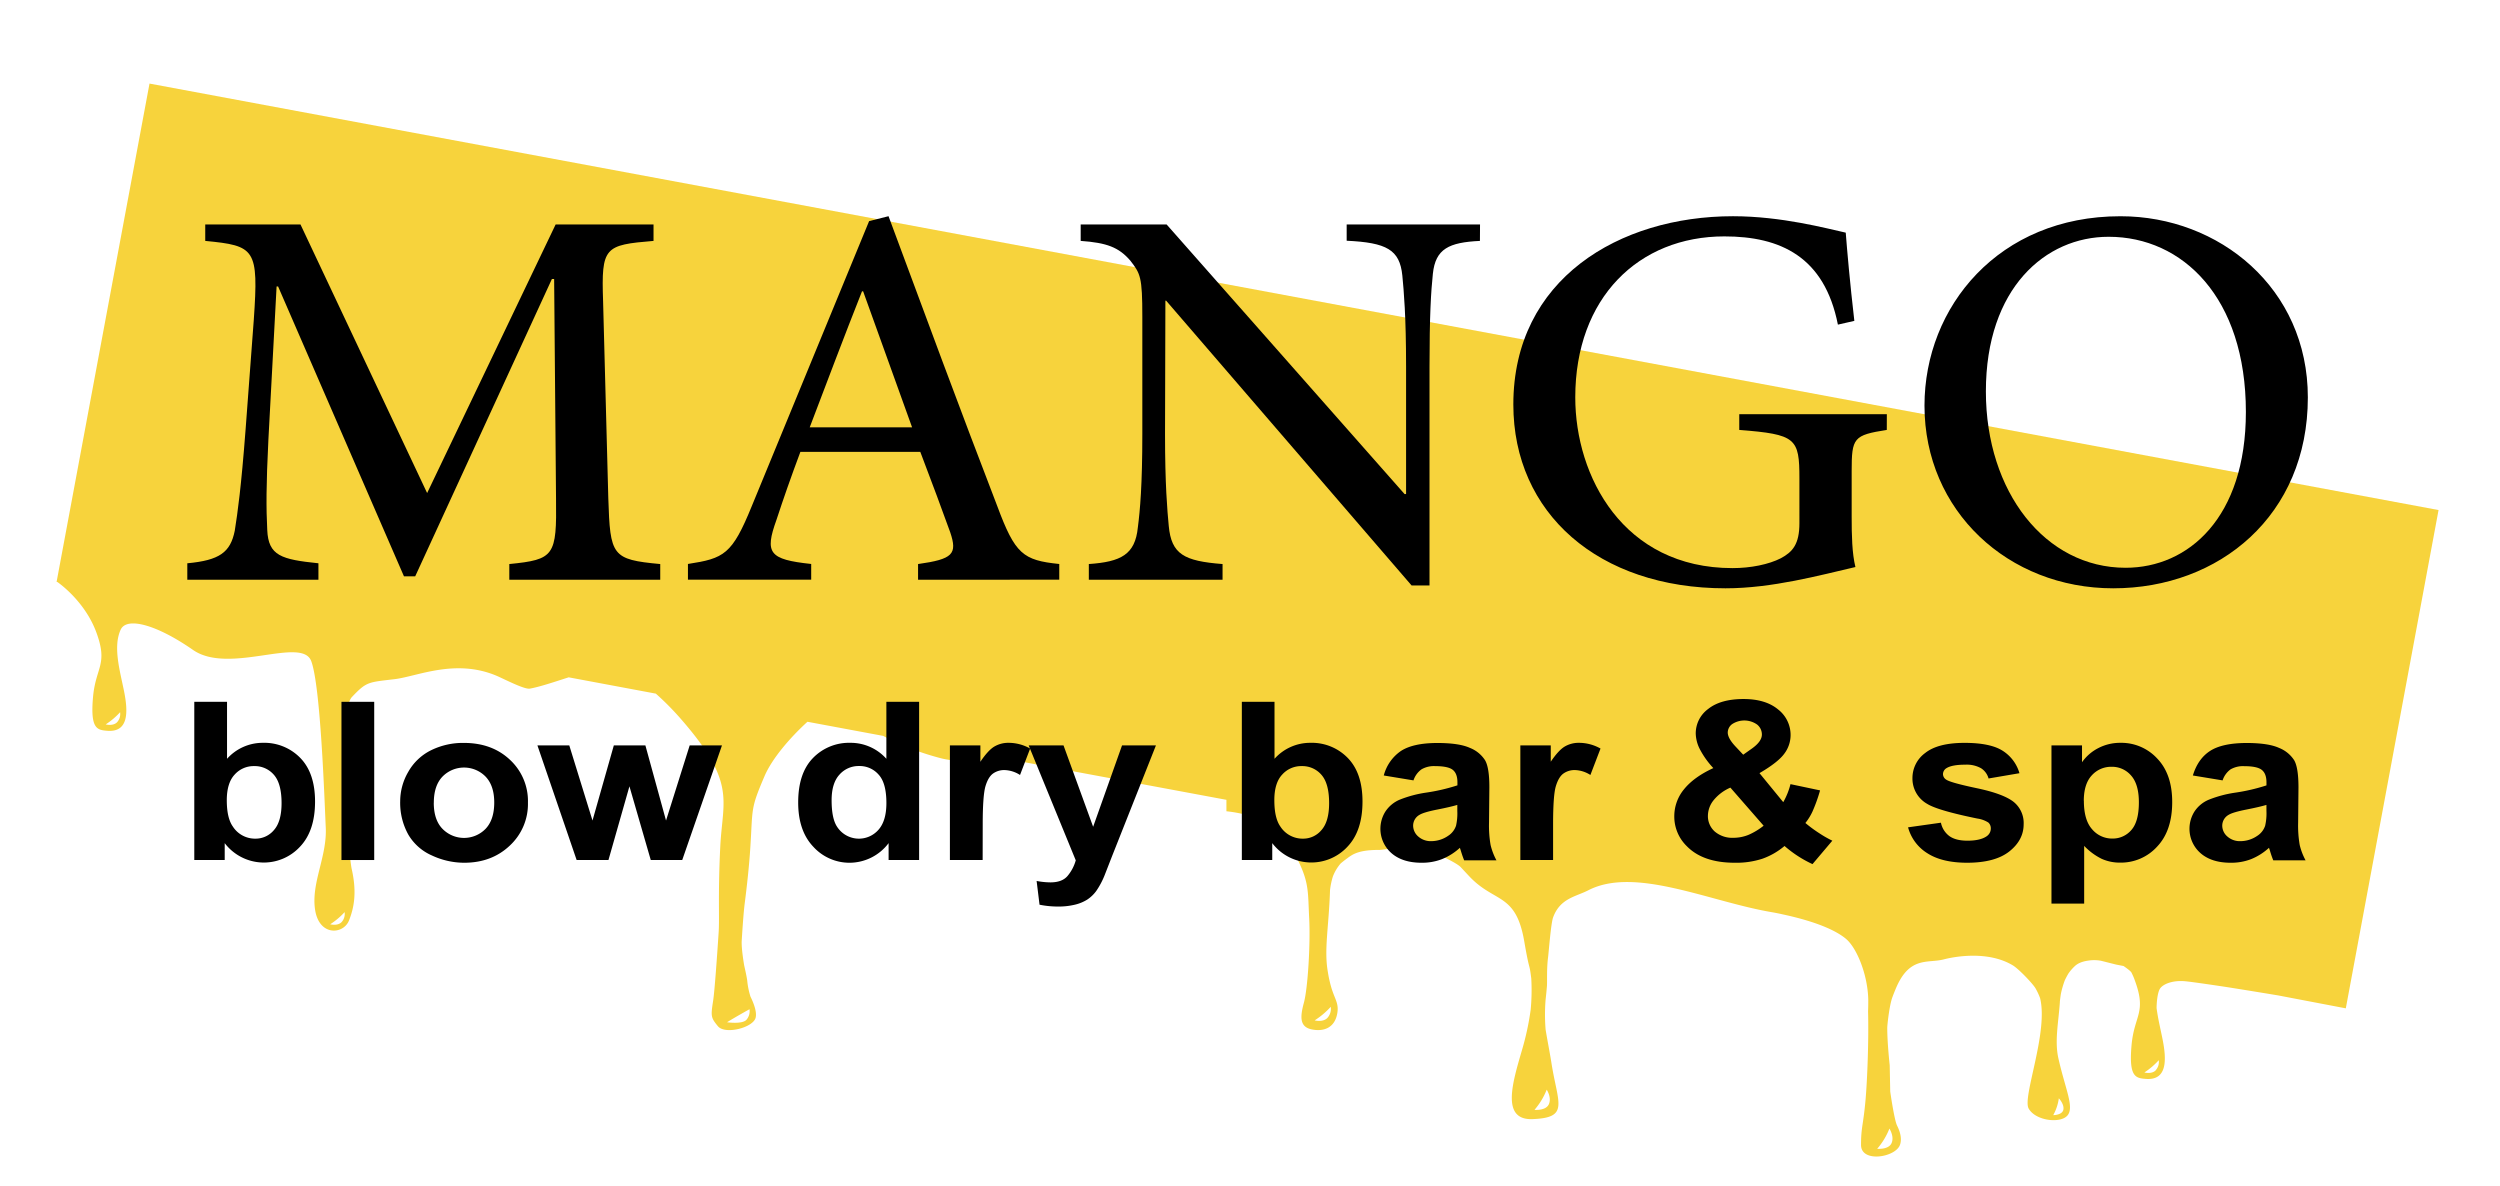
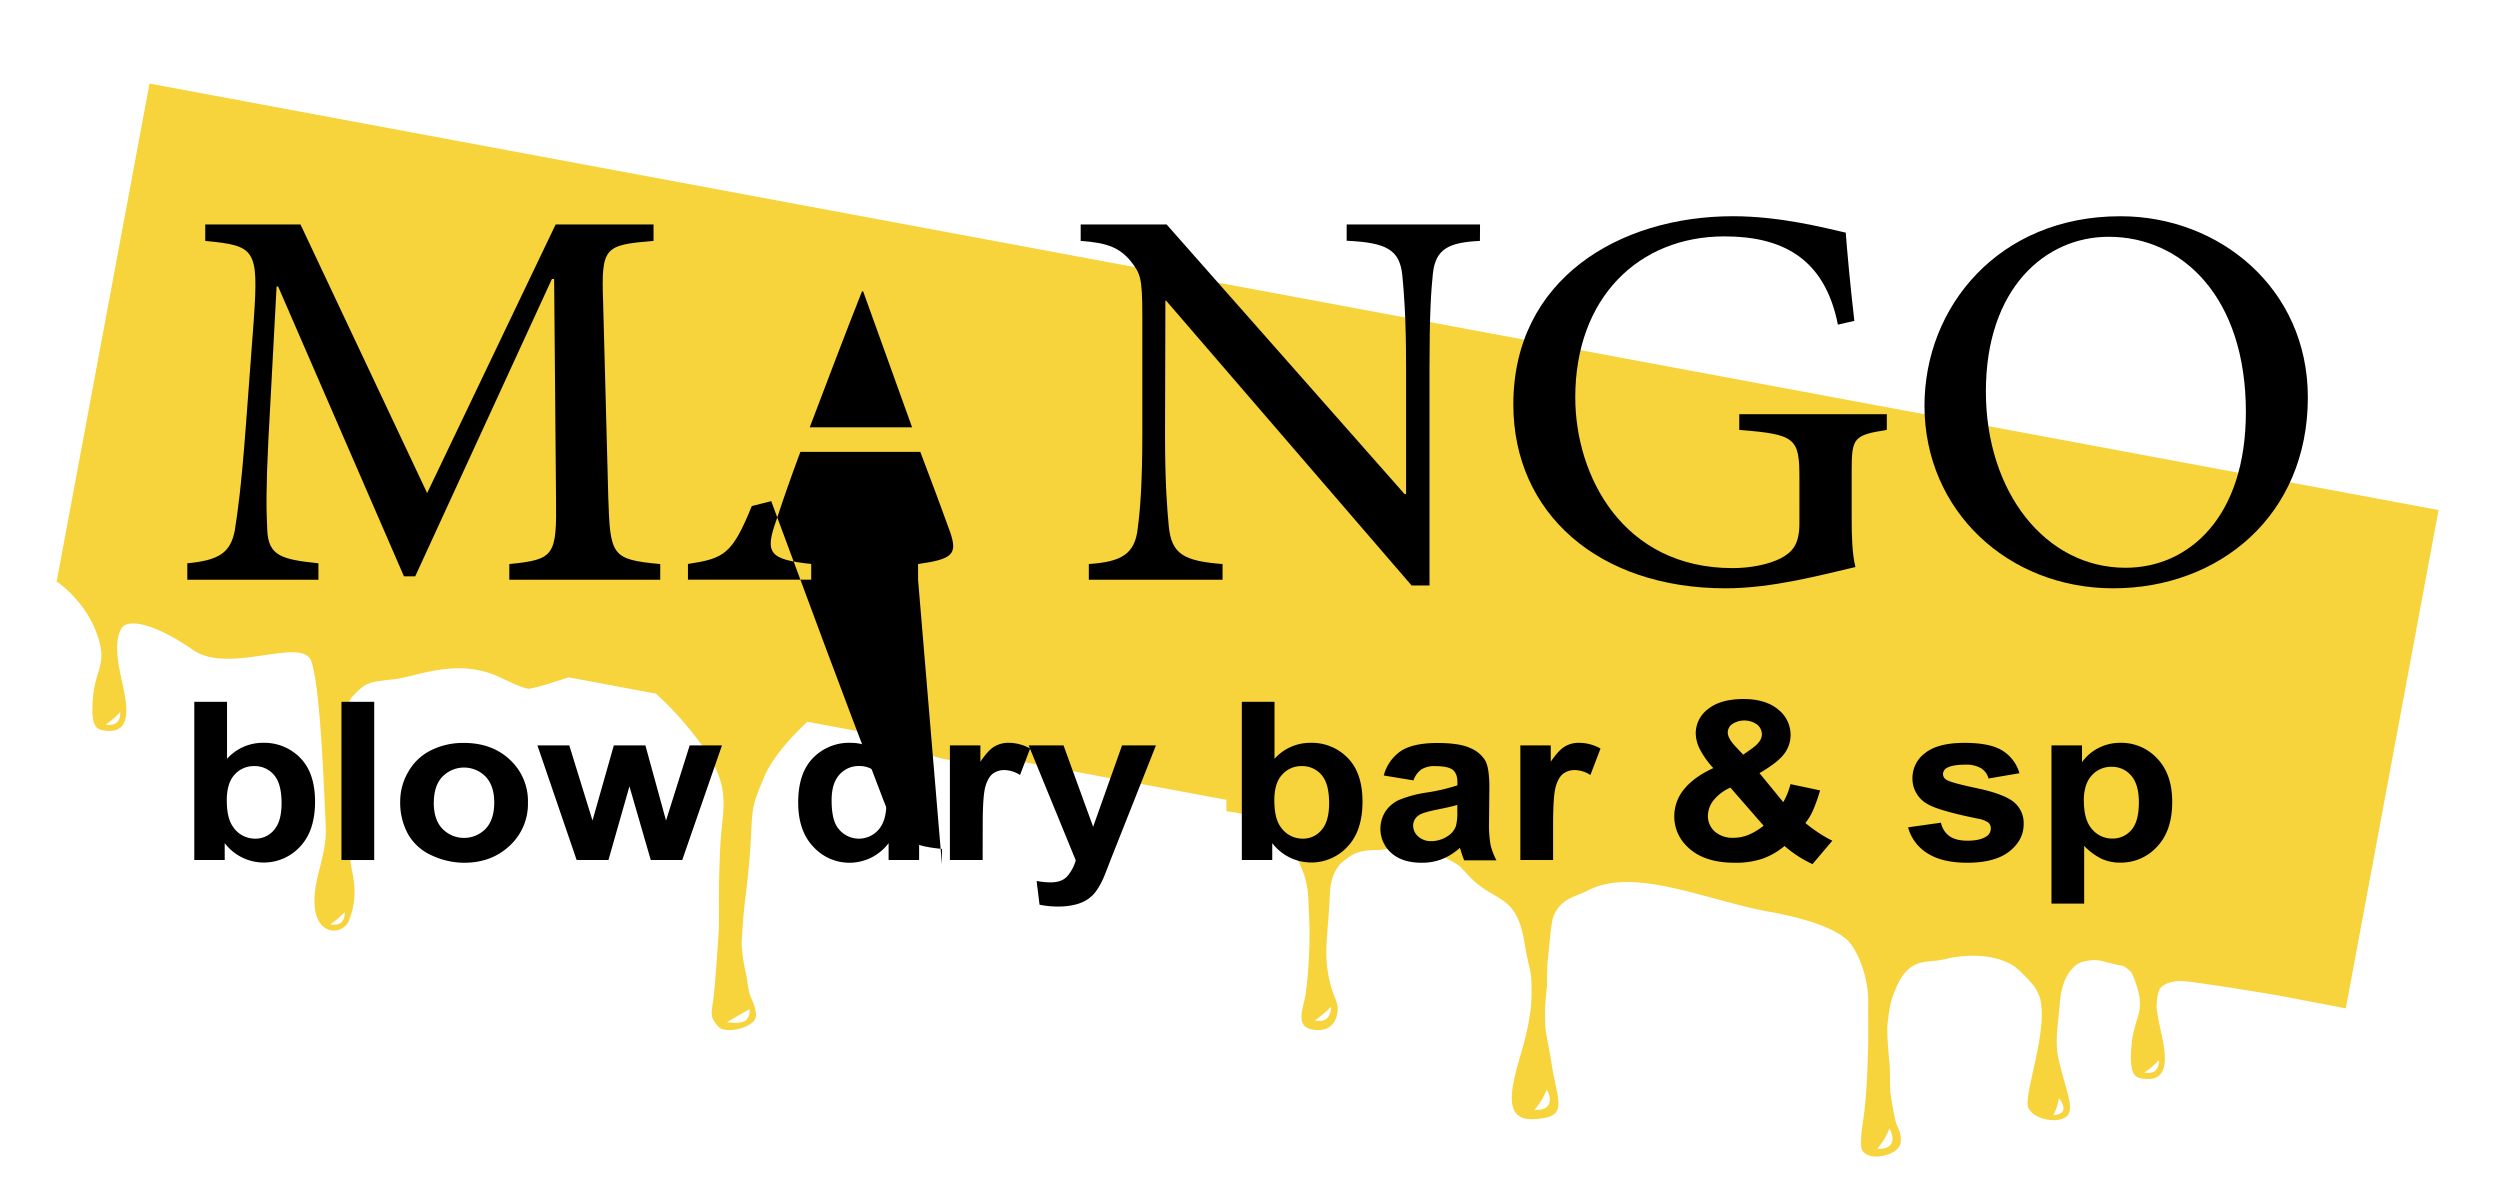
<svg xmlns="http://www.w3.org/2000/svg" id="Слой_1" data-name="Слой 1" viewBox="0 0 1020 484">
  <defs>
    <style>.cls-1{fill:#f7d33c;}</style>
  </defs>
  <title>logo_mango</title>
  <path class="cls-1" d="M994.93,208.1,61,34.1,23.13,237.2l-.11,0,.09.06,0,.14.31.06c2,1.41,11.5,8.67,15.88,20.53,4.9,13.26-.26,14.09-1.35,26.47-1.14,12.91,1.64,13.37,5.81,13.7,8.73.69,8.54-7.63,6.9-15.91S46,264,49.22,256.94c2.46-5.47,14.83-2,29.54,8.24s44.41-5.71,48.23,4.57,5.37,56,5.92,67.91-6,22.54-4.36,33.48,11.59,10.2,13.87,4.36c1.93-4.94,3.29-11.16,1.09-20.88-1.41-6.23-5.92-63.93.07-70.23s6.54-6,17.43-7.29c9.29-1.13,24.72-8.48,41.55-1.4,2.92,1.23,11.37,5.67,13.62,5.26,4.13-.74,10.12-2.78,15.85-4.61L267.58,283a115.76,115.76,0,0,1,9.93,10c23.09,26.36,17.32,33.08,16.36,52.4s-.27,29.14-.66,35c-.65,9.83-1.63,23.73-2.23,27.76-1,6.44-1,7,1.93,10.54s14.43.59,15.4-3.51c.56-2.39-.85-6-2.11-8.55a31.83,31.83,0,0,1-1.34-6.63c-.25-1.87-1.23-6.1-1.23-6.1s-1.23-6.92-1-10.23c.29-4.79.74-11.45,1.24-15.33.84-6.54,1.8-15.06,2.29-23,1-15.81,0-15.22,5.77-28.69,3.11-7.25,10.47-15.76,17.51-22.18l30.89,5.76a108,108,0,0,0,24.1,9.26c6.63,1.56,15.58,1.22,25.12-.09l90.83,16.92V331c5.57.58,11.06,2,14.16,3.91,7.08,4.3,10.9,7.62,15.26,16.57s3.81,12.92,4.35,23.2-.54,28.5-2.17,34.47S530.31,419,535.21,420s9.26-.66,10.35-6.29c.81-4.19-.78-5.63-2.32-10.57a50.86,50.86,0,0,1-1.49-6.67c-1.59-9.12.42-18.24.9-33.31a30.6,30.6,0,0,1,1.16-5.54,18.2,18.2,0,0,1,3.18-5.33q1.25-1.06,2.76-2.16a17.45,17.45,0,0,1,2.38-1.55c2.7-1.35,6-1.82,10.87-1.82a57,57,0,0,0,10.38-1.91,18,18,0,0,1,5.94.34c7.87,3.48,15,6.88,16.61,8.57.37.38.71.75,1.05,1.12.79.84,1.59,1.71,2.47,2.64,10.33,11,19,6.61,22.43,26.47,2.31,13.39,2,8.1,2.88,15.24a85.19,85.19,0,0,1-.24,12.7,110.84,110.84,0,0,1-3.52,16.4c-3.88,13.35-8.68,28.76,4.27,28.27,15.16-.58,10.33-6.29,7.74-22.78-.62-4-1.71-9.51-2.4-13.76a74.62,74.62,0,0,1,0-12.25c.2-1.76.38-3.55.53-5.36.18-2.12-.17-6.74.47-11.85.29-2.3,1.17-13.92,2.06-16.32,2.88-7.8,9.16-8.38,14.36-11.05,19.06-9.81,49.21,4.54,74.63,8.9,1.69.29,3.24.6,4.68.93,13.94,3,21.89,6.68,25.83,10,4.35,3.63,8.89,14.53,9.08,24.88,0,1.49,0,3.06-.08,4.65.32,12-.34,28.21-1,35.79-.94,10.79-1.87,11.36-1.87,18.75s14,5.12,15.88,0c.93-2.56,0-5.54-1.17-7.88s-2.8-13.91-2.8-13.91L771,434.61s-1-8.87-1-15.24c0-1.21.87-9.23,2.09-12.5.37-1,.8-2.09,1.3-3.3,5.61-13.64,13.08-10.42,19.62-12.13,4.58-1.19,18.14-3.63,28.24,2.44,2.52,1.52,8.38,7.74,9.28,9.43a25.9,25.9,0,0,1,1.83,3.93c3.43,14-7.27,40.28-4.69,45,2.81,5.11,13.08,6.25,15.89,2.84s-.94-10.8-3.74-23.3c-1.56-7,0-14.3.6-22.76,0-.64.2-2,.41-3.45a36.71,36.71,0,0,1,1.61-5.6,30.72,30.72,0,0,1,1.49-2.8,18.66,18.66,0,0,1,2.46-2.86c1.4-1.38,3.36-2.11,6.11-2.45a15.45,15.45,0,0,1,4.75.14l6.15,1.55,3,.58s2.87,1.91,3.26,2.71c.49,1,1,2.08,1.36,3.19,4.9,13.26-.26,14.09-1.35,26.46-1.14,12.91,1.63,13.37,5.81,13.7,8.72.69,8.53-7.62,6.9-15.91-.81-4.11-1.93-8.63-2.49-13,0-1,.16-6.53,1.64-8.25,1.63-1.9,5.44-3,9.53-2.72,2,.13,8.5,1.08,14.73,2,6.7,1,23.7,3.82,23.7,3.82l27.6,5.27ZM49,290.58a5,5,0,0,1-1.22,4.08c-1.66,1.72-4.65.89-4.65.89A29.66,29.66,0,0,0,49,290.58Zm91.6,81.55a5,5,0,0,1-1.22,4.08c-1.66,1.72-4.65.89-4.65.89A29.66,29.66,0,0,0,140.62,372.13ZM305.8,411.76a5.38,5.38,0,0,1-1.3,4.37c-1.78,1.84-7.87.95-7.87.95C300.18,414.87,305.8,411.76,305.8,411.76Zm237.14-1a5.55,5.55,0,0,1-1.36,4.55c-1.85,1.91-5.19,1-5.19,1A33,33,0,0,0,542.94,410.79Zm88.11,33.81s2.1,3.16.89,5.93-5.87,2.32-5.87,2.32A28.67,28.67,0,0,0,631.05,444.6Zm139.82,15.89s2.1,3.17.89,5.93-5.87,2.32-5.87,2.32A28.67,28.67,0,0,0,770.87,460.49ZM840,448.11s2.27,2.35,1.86,4.61-4.14,2.26-4.14,2.26A19.43,19.43,0,0,0,840,448.11Zm39.55-11.43c-1.66,1.71-4.65.89-4.65.89a30,30,0,0,0,5.87-5A5,5,0,0,1,879.5,436.68Z" />
  <path d="M207.8,236.53v-6.4c18.45-1.83,19.36-3.36,19.06-26.83l-.77-89.47h-.91L169.4,235.15h-4.58L113.46,116.88h-.61l-3.35,62.64c-.92,18.45-.92,27.9-.46,36.74.46,10.51,5.79,12,20.88,13.56v6.71H76.42v-6.71C89.53,228.6,94,225.4,95.78,216.56c1.22-7.77,2.59-17.37,4.42-41.3l3.35-44.81c2-29,.61-30.18-19.81-32.16V91.58H122.6l51.67,109.59L226.7,91.58h39.94v6.71c-20,1.67-21.34,2.43-20.58,24.54l2.13,80.47c.77,23.47,1.38,25,21.19,26.83v6.4Z" />
-   <path d="M374.57,236.53v-6.4c14.17-2,16.15-4,13.1-13-3.2-8.84-7.31-20-12.19-32.77H326.56c-3.82,10.21-6.86,18.9-9.76,27.74-4.88,13.57-3.05,16.16,14.17,18v6.4H280.68v-6.4c14.78-2.29,18-3.82,26.06-23.63L354.6,90.21l7.92-2c14.64,39.47,29.27,79.1,44.36,118.27,7.31,19.66,10.51,22.1,25.3,23.63v6.4ZM352.16,118.86h-.46c-7.31,18.44-14.48,37.5-21.33,55.48h41.76Z" />
+   <path d="M374.57,236.53v-6.4c14.17-2,16.15-4,13.1-13-3.2-8.84-7.31-20-12.19-32.77H326.56c-3.82,10.21-6.86,18.9-9.76,27.74-4.88,13.57-3.05,16.16,14.17,18v6.4H280.68v-6.4c14.78-2.29,18-3.82,26.06-23.63l7.92-2c14.64,39.47,29.27,79.1,44.36,118.27,7.31,19.66,10.51,22.1,25.3,23.63v6.4ZM352.16,118.86h-.46c-7.31,18.44-14.48,37.5-21.33,55.48h41.76Z" />
  <path d="M603.81,98.29c-12.65.61-18.13,3.2-19.2,13.41-.76,7.16-1.37,17.22-1.37,38v89.16h-7.32L475.78,122.67h-.3l-.15,54.41c0,20.58.91,31.1,1.52,37.5,1.07,11.58,6.25,14.33,21.95,15.55v6.4H444.24v-6.4c13.1-.92,18.89-3.82,20-14.94.92-7,1.83-17.53,1.83-38.11V129.23c0-16.31-.76-17.53-4.88-22.87-4.72-5.48-9.6-7.31-20.27-8.07V91.58h35.06l97.09,110h.61v-52c0-20.73-.92-30.79-1.53-37.19-1.07-10.52-6.4-13.41-22.71-14.17V91.58h54.41Z" />
  <path d="M769.81,175.41c-13.57,2.13-14.33,3.2-14.33,16.76v18.6c0,7.77.15,14.94,1.53,20.58-14.48,3.35-34,8.68-53,8.68-51.82,0-86.57-30.63-86.57-75,0-51.21,43.29-76.81,89.62-76.81,19.82,0,38.26,5,46,6.7.61,7.78,1.68,20.12,3.51,36l-6.71,1.53c-5.48-27.74-23.47-36-46.33-36-34.91,0-60.82,25-60.82,65.69,0,32.16,19.51,69.65,64.17,69.65,7.47,0,14.79-1.52,19.66-4,4.88-2.59,7.62-5.79,7.62-14.33V195.22c0-16.46-1.37-18-24.54-19.81V169h60.21Z" />
  <path d="M865.24,88.23c40.08,0,76.36,29.26,76.36,73.92,0,48.16-36.13,77.88-79.41,77.88-42.83,0-77-31.55-77-74.53,0-40.39,30.33-77.27,79.87-77.27Zm-5,8.38c-25.61,0-50,20.88-50,63.1,0,41,24.23,71.94,57,71.94,25.6,0,49.08-20.42,49.08-63.56,0-46.79-25.92-71.48-55.94-71.48Z" />
  <path d="M79.27,350.89V286.34H92.63v23.25a19.53,19.53,0,0,1,14.64-6.52,20.47,20.47,0,0,1,15.27,6.19q6,6.18,6,17.77,0,12-6.16,18.45A20.07,20.07,0,0,1,91.68,344v6.87ZM92.53,326.5q0,7.26,2.48,10.74a10.75,10.75,0,0,0,9.22,4.93,9.72,9.72,0,0,0,7.54-3.5q3.11-3.5,3.11-11,0-8-3.14-11.56a10.25,10.25,0,0,0-8-3.54,10.39,10.39,0,0,0-8,3.46Q92.54,319.45,92.53,326.5Z" />
  <path d="M139.32,350.89V286.34h13.36v64.55Z" />
  <path d="M163.28,326.85a23.79,23.79,0,0,1,3.29-11.93,21.66,21.66,0,0,1,9.29-8.81,29.44,29.44,0,0,1,13.43-3q11.46,0,18.78,6.89a22.92,22.92,0,0,1,7.33,17.42A23.17,23.17,0,0,1,208,345q-7.4,7-18.61,7A31.2,31.2,0,0,1,176.15,349a20.78,20.78,0,0,1-9.58-8.52A26.64,26.64,0,0,1,163.28,326.85Zm13.7.66q0,7,3.56,10.66a12.28,12.28,0,0,0,17.57,0q3.54-3.71,3.54-10.75,0-6.87-3.54-10.57a12.3,12.3,0,0,0-17.57,0Q177,320.55,177,327.51Z" />
  <path d="M235.27,350.89l-16-46.76h13l9.47,30.65,8.7-30.65h12.88l8.42,30.65,9.65-30.65h13.17l-16.21,46.76H265.51l-8.7-30.07-8.56,30.07Z" />
  <path d="M375,350.89H362.55V344A20,20,0,0,1,346.77,352a19.9,19.9,0,0,1-14.91-6.5q-6.21-6.49-6.2-18.11,0-11.89,6-18.08A20.47,20.47,0,0,1,347,303.07a19.53,19.53,0,0,1,14.64,6.52V286.34H375ZM339.3,326.5q0,7.49,2.24,10.83a10.59,10.59,0,0,0,16.88,1.21q3.22-3.63,3.23-10.85c0-5.38-1-9.24-3.14-11.61a10.25,10.25,0,0,0-8-3.54,10.39,10.39,0,0,0-8,3.5Q339.3,319.53,339.3,326.5Z" />
  <path d="M400.92,350.89H387.56V304.13H400v6.65q3.18-4.71,5.73-6.21a11.17,11.17,0,0,1,5.78-1.5,17.92,17.92,0,0,1,8.79,2.34l-4.13,10.78a12.36,12.36,0,0,0-6.28-2,7.83,7.83,0,0,0-4.75,1.43c-1.3.95-2.33,2.68-3.07,5.17s-1.12,7.72-1.12,15.68Z" />
  <path d="M419.7,304.13h14.22L446,337.33l11.79-33.2h13.83l-17.83,45-3.18,8.15a32.29,32.29,0,0,1-3.35,6.25,14.41,14.41,0,0,1-3.66,3.5,16.62,16.62,0,0,1-5.09,2.09,28.42,28.42,0,0,1-6.82.75,38,38,0,0,1-7.56-.75l-1.19-9.69a31,31,0,0,0,5.65.58q4.67,0,6.9-2.54a16.93,16.93,0,0,0,3.42-6.45Z" />
  <path d="M506.67,350.89V286.34H520v23.25a19.53,19.53,0,0,1,14.64-6.52,20.43,20.43,0,0,1,15.26,6.19q6,6.18,6,17.77,0,12-6.16,18.45A20.06,20.06,0,0,1,519.08,344v6.87Zm13.26-24.39q0,7.26,2.47,10.74a10.76,10.76,0,0,0,9.23,4.93,9.68,9.68,0,0,0,7.53-3.5q3.12-3.5,3.12-11,0-8-3.14-11.56a10.25,10.25,0,0,0-8-3.54,10.38,10.38,0,0,0-8,3.46Q519.92,319.45,519.93,326.5Z" />
  <path d="M576.7,318.4l-12.12-2a17.44,17.44,0,0,1,7-10q5-3.25,14.83-3.26,8.94,0,13.31,2a13,13,0,0,1,6.16,5q1.79,3,1.78,11.07l-.14,14.44a46.45,46.45,0,0,0,.64,9.1,25.45,25.45,0,0,0,2.4,6.27H597.39c-.35-.82-.78-2-1.29-3.65-.22-.74-.38-1.22-.47-1.46a24.36,24.36,0,0,1-7.33,4.63A22.37,22.37,0,0,1,580,352q-7.8,0-12.29-3.92a13.2,13.2,0,0,1-2.45-17A13.14,13.14,0,0,1,571,326.3a47.51,47.51,0,0,1,10.63-2.88,78,78,0,0,0,13-3v-1.24c0-2.37-.63-4.07-1.9-5.08s-3.66-1.52-7.18-1.52a10.1,10.1,0,0,0-5.56,1.3A9,9,0,0,0,576.7,318.4Zm17.88,10c-1.71.52-4.42,1.16-8.13,1.89s-6.13,1.45-7.28,2.16a5.07,5.07,0,0,0-2.61,4.36,5.88,5.88,0,0,0,2.09,4.49,7.65,7.65,0,0,0,5.33,1.89,12.15,12.15,0,0,0,6.89-2.2,7.81,7.81,0,0,0,3.19-4.1,22.58,22.58,0,0,0,.52-6Z" />
  <path d="M633.66,350.89H620.3V304.13h12.41v6.65q3.19-4.71,5.73-6.21a11.17,11.17,0,0,1,5.78-1.5,17.92,17.92,0,0,1,8.79,2.34l-4.13,10.78a12.33,12.33,0,0,0-6.28-2,7.83,7.83,0,0,0-4.75,1.43c-1.3.95-2.32,2.68-3.07,5.17s-1.12,7.72-1.12,15.68Z" />
  <path d="M747.59,343l-8.09,9.56a47.89,47.89,0,0,1-11.41-7.4,29,29,0,0,1-9,5.19A34.13,34.13,0,0,1,707.79,352q-13,0-19.59-6.78a16.85,16.85,0,0,1-5.09-12.07,17.27,17.27,0,0,1,4-11.16q4-4.95,11.93-8.61a34.67,34.67,0,0,1-5.37-7.46,14.79,14.79,0,0,1-1.81-6.72,12.35,12.35,0,0,1,5.06-9.93q5.07-4.06,14.43-4.07,9,0,14.13,4.27A13.15,13.15,0,0,1,730.56,300a12.59,12.59,0,0,1-2.52,7.44q-2.52,3.53-10.17,8l9.7,11.84a29.25,29.25,0,0,0,2.95-7.35l12.07,2.55a65.4,65.4,0,0,1-3.13,8.7,22.89,22.89,0,0,1-2.86,4.6,54.28,54.28,0,0,0,5.78,4.25A44.37,44.37,0,0,0,747.59,343ZM706,321.35a17.93,17.93,0,0,0-6.89,5.19,10.28,10.28,0,0,0-2.28,6.21,8.39,8.39,0,0,0,2.82,6.54,11,11,0,0,0,7.59,2.53,16.4,16.4,0,0,0,6-1.14,27,27,0,0,0,6.32-3.79Zm5.23-13.43,3.62-2.56q4-2.87,4-5.68a5.18,5.18,0,0,0-1.93-4.05,9.06,9.06,0,0,0-10.19-.2,4.33,4.33,0,0,0-1.81,3.42q0,2.28,3,5.54Z" />
  <path d="M778.49,337.55l13.41-1.89a9,9,0,0,0,3.47,5.48Q798,343,802.69,343q5.19,0,7.8-1.76a3.84,3.84,0,0,0,1.76-3.3,3.15,3.15,0,0,0-1-2.34,11.31,11.31,0,0,0-4.47-1.63q-16.17-3.3-20.5-6a11.83,11.83,0,0,1-6-10.52,12.62,12.62,0,0,1,5.19-10.22q5.18-4.14,16.07-4.14,10.36,0,15.4,3.13a16.07,16.07,0,0,1,7,9.25l-12.61,2.15a7.2,7.2,0,0,0-3.06-4.18,11.91,11.91,0,0,0-6.44-1.45q-5.28,0-7.56,1.36a2.89,2.89,0,0,0-1.53,2.51,2.71,2.71,0,0,0,1.34,2.25q1.8,1.23,12.48,3.48t14.9,5.5a11.06,11.06,0,0,1,4.19,9.2q0,6.44-5.8,11.06T802.69,352q-10.32,0-16.33-3.88A17.92,17.92,0,0,1,778.49,337.55Z" />
  <path d="M837,304.13h12.46V311a18.16,18.16,0,0,1,6.56-5.73,19.33,19.33,0,0,1,9.18-2.2,19.92,19.92,0,0,1,14.93,6.39q6.14,6.38,6.13,17.79,0,11.72-6.18,18.2a19.91,19.91,0,0,1-15,6.5,18.11,18.11,0,0,1-7.58-1.54,25.4,25.4,0,0,1-7.16-5.29v23.56H837Zm13.22,22.59q0,7.88,3.38,11.64a10.64,10.64,0,0,0,8.22,3.77,9.94,9.94,0,0,0,7.75-3.46q3.09-3.45,3.09-11.33,0-7.36-3.18-10.93a10.2,10.2,0,0,0-7.9-3.56,10.62,10.62,0,0,0-8.13,3.5Q850.2,319.85,850.19,326.72Z" />
-   <path d="M906.82,318.4l-12.13-2q2.05-6.78,7-10t14.84-3.26q8.92,0,13.31,2a13.08,13.08,0,0,1,6.16,5q1.77,3,1.78,11.07l-.14,14.44a46.45,46.45,0,0,0,.64,9.1,25.45,25.45,0,0,0,2.4,6.27H927.5c-.35-.82-.78-2-1.28-3.65-.22-.74-.38-1.22-.48-1.46a24.19,24.19,0,0,1-7.32,4.63A22.37,22.37,0,0,1,910.1,352q-7.8,0-12.29-3.92a13.2,13.2,0,0,1-2.45-17,13,13,0,0,1,5.73-4.76,47.51,47.51,0,0,1,10.63-2.88,78,78,0,0,0,13-3v-1.24c0-2.37-.64-4.07-1.91-5.08s-3.66-1.52-7.17-1.52a10.13,10.13,0,0,0-5.57,1.3A9,9,0,0,0,906.82,318.4Zm17.88,10c-1.72.52-4.43,1.16-8.13,1.89s-6.14,1.45-7.28,2.16a5.07,5.07,0,0,0-2.61,4.36,5.84,5.84,0,0,0,2.09,4.49,7.63,7.63,0,0,0,5.32,1.89A12.18,12.18,0,0,0,921,341a7.79,7.79,0,0,0,3.18-4.1,22.46,22.46,0,0,0,.53-6Z" />
</svg>